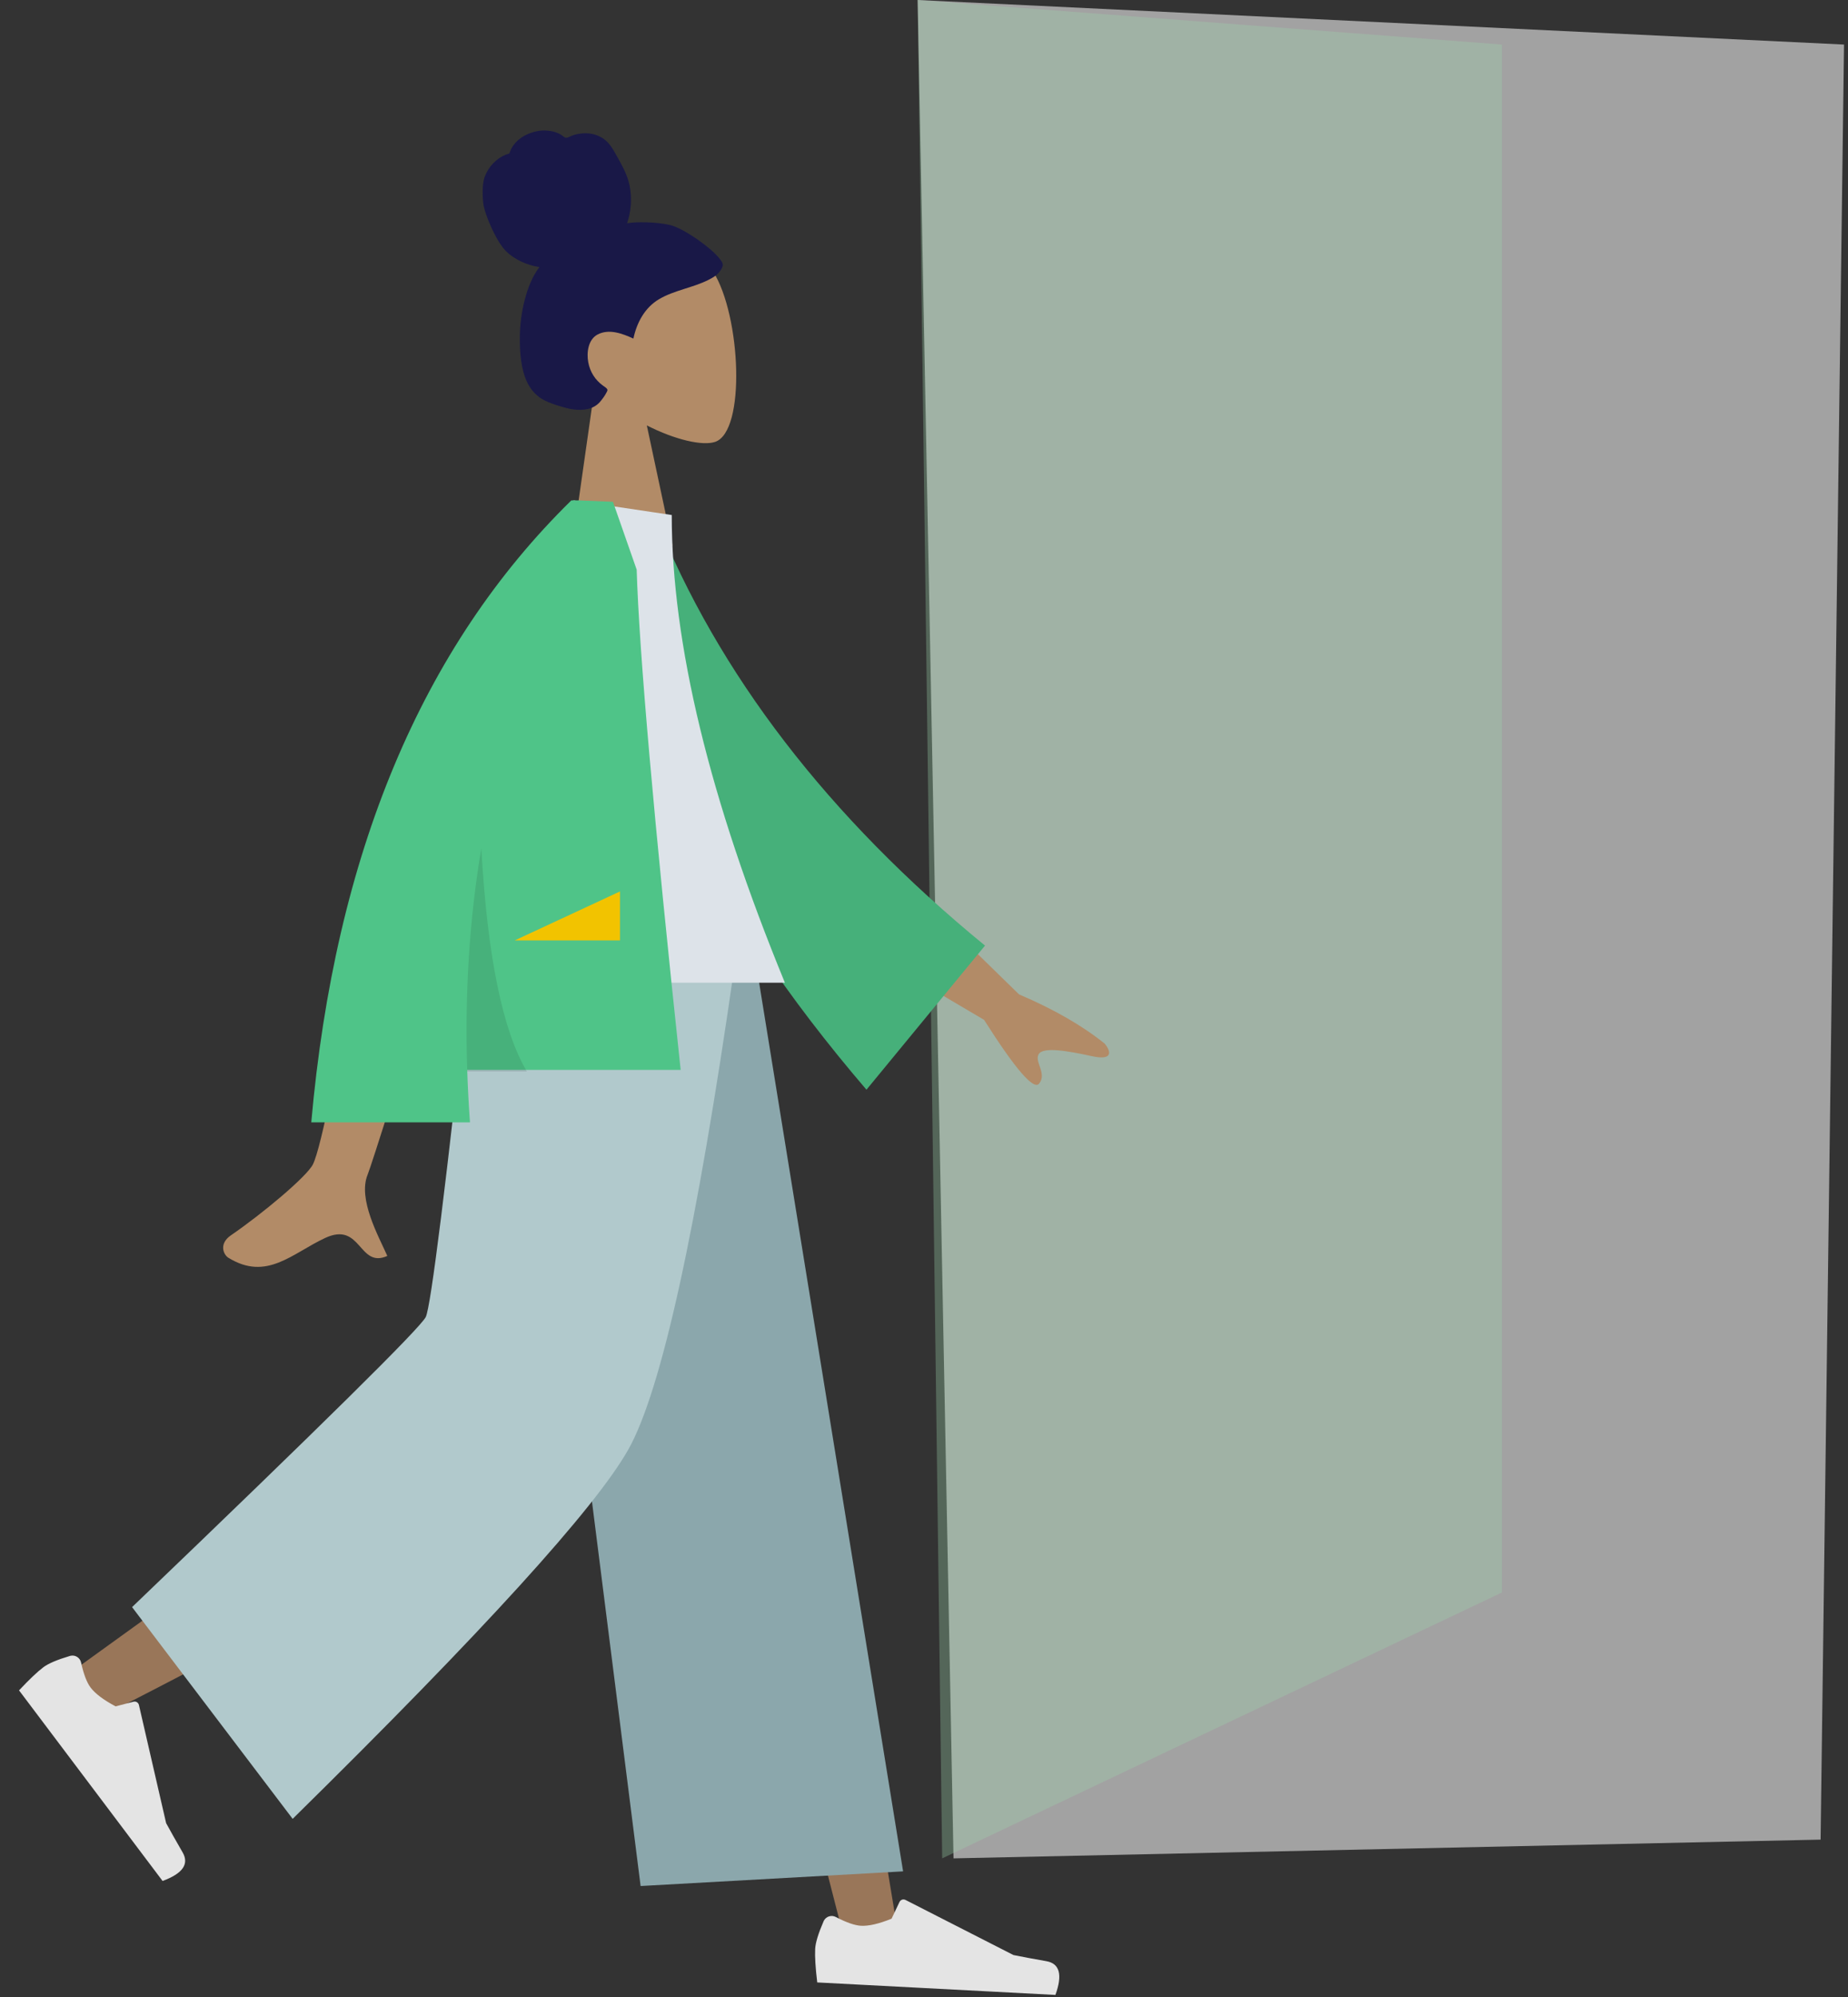
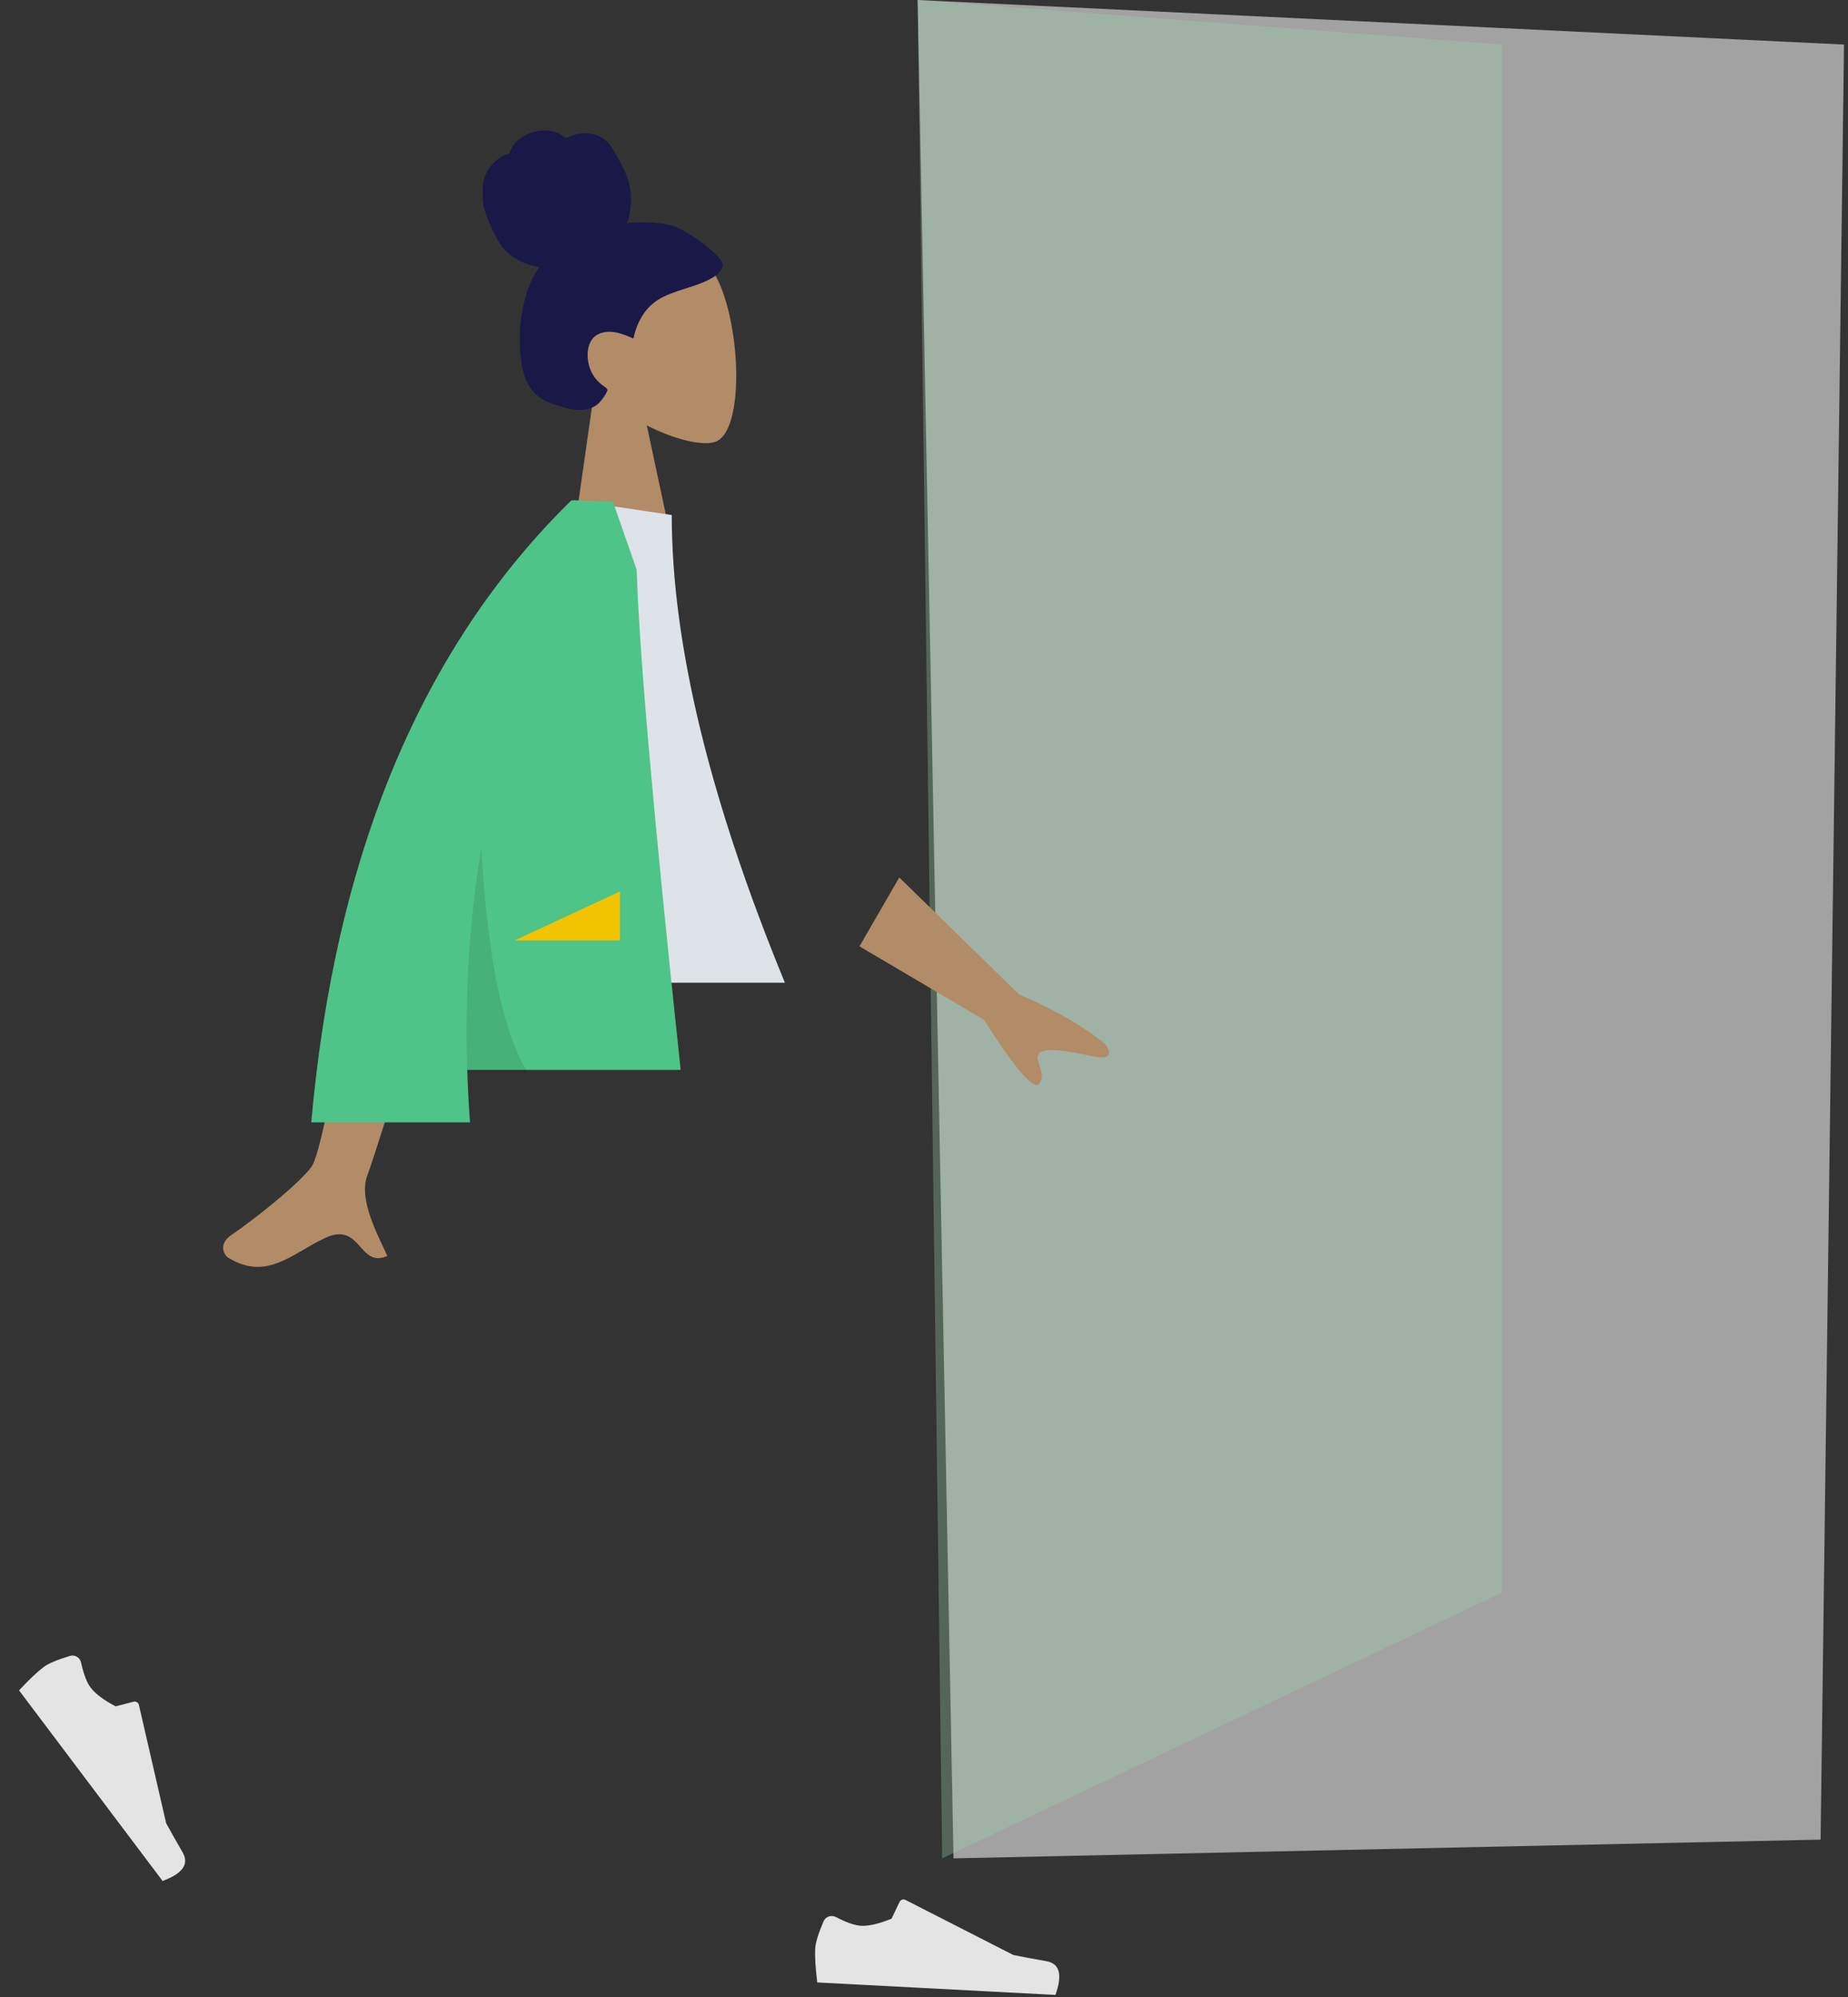
<svg xmlns="http://www.w3.org/2000/svg" width="437px" height="472px" viewBox="0 0 437 472" version="1.1">
  <rect x="0" y="0" width="437" height="472" fill="#333333" stroke="none" />
  <title>8D3F49EF-AA78-4E15-8217-20FBE3B3C28B</title>
  <g id="WEB" stroke="none" stroke-width="1" fill="none" fill-rule="evenodd">
    <g id="Web-Sign-in" transform="translate(11, -132)">
      <g id="Group-5" transform="translate(-10.809, 132)">
        <polygon id="Rectangle" fill="#FCFCFC" opacity="0.55" points="216.809 0 435.867 10.53 430.331 434.768 225.289 439.195" />
        <polygon id="Rectangle" fill-opacity="0.32" fill="#99D1AB" points="216.809 0 354.996 10.53 354.996 376.35 222.609 439.195" />
        <g id="Head/Front" transform="translate(145.22, 77.762) rotate(-4) translate(-145.22, -77.762) translate(77.22, 25.762)">
          <g id="Head" transform="translate(54, 31)" fill="#B28B67">
            <path d="M38.143,9.134 C43.938,19.935 43.25,47.333 35.76,49.263 C32.774,50.033 26.411,48.148 19.936,44.245 L24,73 L0,73 L8.262,34.489 C3.654,29.081 0.536,22.453 1.057,15.025 C2.558,-6.375 32.349,-1.667 38.143,9.134 Z" />
          </g>
          <path d="M82.663,28.37 C79.384,27.37 74.623,27.031 72.621,27.26 C73.76,24.531 74.212,21.49 73.844,18.529 C73.485,15.652 72.2,13.202 71.011,10.635 C70.463,9.452 69.842,8.275 68.916,7.37 C67.972,6.448 66.778,5.84 65.526,5.549 C64.245,5.252 62.905,5.277 61.622,5.547 C61.054,5.666 60.545,5.925 59.988,6.07 C59.418,6.218 59.141,5.861 58.727,5.502 C57.73,4.638 56.268,4.211 55.006,4.059 C53.59,3.887 52.121,4.101 50.771,4.566 C49.457,5.019 48.195,5.755 47.245,6.827 C46.822,7.304 46.438,7.847 46.188,8.446 C46.086,8.692 46.069,8.838 45.823,8.928 C45.596,9.012 45.331,9.014 45.096,9.094 C42.831,9.861 40.893,11.612 39.838,13.86 C39.223,15.171 38.931,17.48 39.011,20.068 C39.091,22.656 41.428,29.408 43.613,31.871 C45.564,34.07 48.432,35.52 51.199,36.155 C49.362,38.255 48.14,40.878 47.235,43.547 C46.253,46.445 45.645,49.457 45.421,52.525 C45.208,55.44 45.188,58.524 45.871,61.377 C46.511,64.045 47.878,66.234 50.161,67.622 C51.206,68.258 52.331,68.736 53.463,69.173 C54.578,69.603 55.696,70.022 56.864,70.263 C59.075,70.72 61.622,70.642 63.325,68.882 C63.939,68.248 64.614,67.451 65.061,66.676 C65.222,66.397 65.32,66.215 65.124,65.943 C64.89,65.616 64.511,65.366 64.21,65.111 C62.493,63.656 61.43,61.713 61.163,59.405 C60.891,57.063 61.52,54.039 63.797,53.017 C66.608,51.755 69.704,53.204 72.203,54.554 C73.265,50.806 75.445,47.431 78.863,45.712 C82.645,43.811 86.985,43.588 90.871,41.956 C91.884,41.531 92.915,41.048 93.661,40.182 C93.973,39.82 94.338,39.35 94.463,38.871 C94.626,38.242 94.22,37.715 93.907,37.224 C92.245,34.624 85.943,29.37 82.663,28.37 Z" id="hair" fill="#191847" />
        </g>
        <g id="Bottom/Skinny-Jeans-1" transform="translate(132.294, 345.669) rotate(3) translate(-132.294, -345.669) translate(6.081, 226.169)">
-           <polygon id="Leg" fill="#997659" points="117.426 0 166.508 124.227 199.427 229.25 212.426 229.25 162.1 5.090379e-13" />
-           <path d="M107.543,3.63797881e-12 C107.02,43.654 99.398,102.427 98.18,105.149 C97.368,106.963 69.342,130.032 14.102,174.358 L23.055,183.939 C88.233,145.935 122.331,124.399 125.347,119.331 C129.871,111.728 144.6,41.763 156.426,3.63797881e-12 L107.543,3.63797881e-12 Z" id="Leg" fill="#997659" />
          <g id="Left-Shoe" transform="translate(34.926, 189) rotate(50) translate(-34.926, -189) translate(4.426, 169)" fill="#E4E4E4">
            <path d="M2.646,25.489 C1.549,28.432 1,30.637 1,32.106 C1,33.909 1.3,36.54 1.901,40 C3.993,40 22.794,40 58.303,40 C59.769,35.155 58.923,32.539 55.765,32.152 C52.607,31.766 49.984,31.417 47.895,31.106 L21.72,19.437 C21.194,19.202 20.578,19.439 20.343,19.965 C20.339,19.974 20.335,19.983 20.331,19.992 L18.663,24.039 L18.663,24.039 C15.74,25.403 13.364,26.085 11.537,26.085 C10.066,26.085 8.041,25.497 5.462,24.321 L5.462,24.32 C4.414,23.843 3.177,24.307 2.7,25.356 C2.68,25.399 2.662,25.444 2.645,25.489 Z" id="shoe" />
          </g>
          <g id="Right-Shoe" transform="translate(191.426, 199)" fill="#E4E4E4">
-             <path d="M2.646,25.489 C1.549,28.432 1,30.637 1,32.106 C1,33.909 1.3,36.54 1.901,40 C3.993,40 22.794,40 58.303,40 C59.769,35.155 58.923,32.539 55.765,32.152 C52.607,31.766 49.984,31.417 47.895,31.106 L21.72,19.437 C21.194,19.202 20.578,19.439 20.343,19.965 C20.339,19.974 20.335,19.983 20.331,19.992 L18.663,24.039 L18.663,24.039 C15.74,25.403 13.364,26.085 11.537,26.085 C10.066,26.085 8.041,25.497 5.462,24.321 L5.462,24.32 C4.414,23.843 3.177,24.307 2.7,25.356 C2.68,25.399 2.662,25.444 2.645,25.489 Z" id="shoe" />
+             <path d="M2.646,25.489 C1.549,28.432 1,30.637 1,32.106 C1,33.909 1.3,36.54 1.901,40 C3.993,40 22.794,40 58.303,40 C59.769,35.155 58.923,32.539 55.765,32.152 C52.607,31.766 49.984,31.417 47.895,31.106 L21.72,19.437 C21.194,19.202 20.578,19.439 20.343,19.965 L18.663,24.039 L18.663,24.039 C15.74,25.403 13.364,26.085 11.537,26.085 C10.066,26.085 8.041,25.497 5.462,24.321 L5.462,24.32 C4.414,23.843 3.177,24.307 2.7,25.356 C2.68,25.399 2.662,25.444 2.645,25.489 Z" id="shoe" />
          </g>
-           <polygon id="Pant" fill="#8BA7AC" points="150.426 218.433 212.23 211.725 166.426 0 111.07 0" />
-           <path d="M26.886,158.9 L67.426,206.886 C110.126,160.25 135.02,129.82 142.108,115.596 C149.197,101.372 155.569,62.84 161.225,-3.63797881e-12 L98.904,-3.63797881e-12 C95.815,55.284 93.732,84.212 92.656,86.785 C91.581,89.357 69.657,113.396 26.886,158.9 Z" id="Pant" fill="#B1C9CC" />
        </g>
        <g id="Body/Long-Sleeve-1" transform="translate(52.579, 118.253)">
          <path d="M159.882,89.123 L188.21,116.758 C196.452,120.273 203.205,124.156 208.47,128.404 C209.654,129.832 210.943,132.568 205.372,131.344 C199.802,130.119 193.888,129.082 192.841,130.894 C191.794,132.705 194.879,135.481 192.944,137.852 C191.654,139.432 187.316,134.405 179.93,122.77 L150.473,105.402 L159.882,89.123 Z M34.145,93.02 C27.492,131.649 23.189,152.945 21.235,156.908 C19.803,159.815 9.2,168.645 1.842,173.69 C-1.111,175.715 0.111,178.306 1.226,178.994 C10.299,184.592 16.272,177.973 24.125,174.319 C32.728,170.317 32.002,181.619 38.822,178.567 C36.728,173.874 31.831,165.14 34.145,159.406 C35.174,156.857 42.139,134.756 55.043,93.102 L34.145,93.02 Z" id="Skin" fill="#B28B67" />
-           <path d="M87.856,9.232 L96.341,7.001 C114.413,42.752 143.252,74.15 182.856,101.195 L157.899,137.565 C117.176,97.686 90.508,55.199 87.856,9.232 Z" id="Coat-Back" fill="#46B07A" transform="translate(135.356, 72.283) rotate(5) translate(-135.356, -72.283) " />
          <path d="M55.837,114 L132.837,114 C114.998,70.625 106.079,33.779 106.079,3.461 L82.851,0 C64.597,29.358 59.442,65.505 55.837,114 Z" id="Shirt" fill="#DDE3E9" />
          <path d="M83.885,0 C85.699,0.062 88.463,0.175 92.175,0.338 L92.175,0.338 L97.787,16.377 C98.381,35.932 101.848,75.342 108.188,134.606 L108.188,134.606 L57.713,134.606 C57.846,138.699 58.064,142.83 58.368,147 L58.368,147 L20.837,147 C26.451,83.664 46.952,34.664 82.341,5.68434189e-14 L82.341,5.68434189e-14 L82.359,0.017 L82.369,0 Z" id="Coat-Front" fill="#4FC488" />
          <path d="M71.837,135 L57.726,134.999 C57.109,116.643 58.216,99.054 61.047,82.234 C62.484,107.749 66.081,125.337 71.837,135 Z" id="Shade" fill-opacity="0.1" fill="#000000" />
          <polygon id="Light" fill="#F2C300" points="68.948 104 93.837 92.429 93.837 104" />
        </g>
      </g>
    </g>
  </g>
</svg>